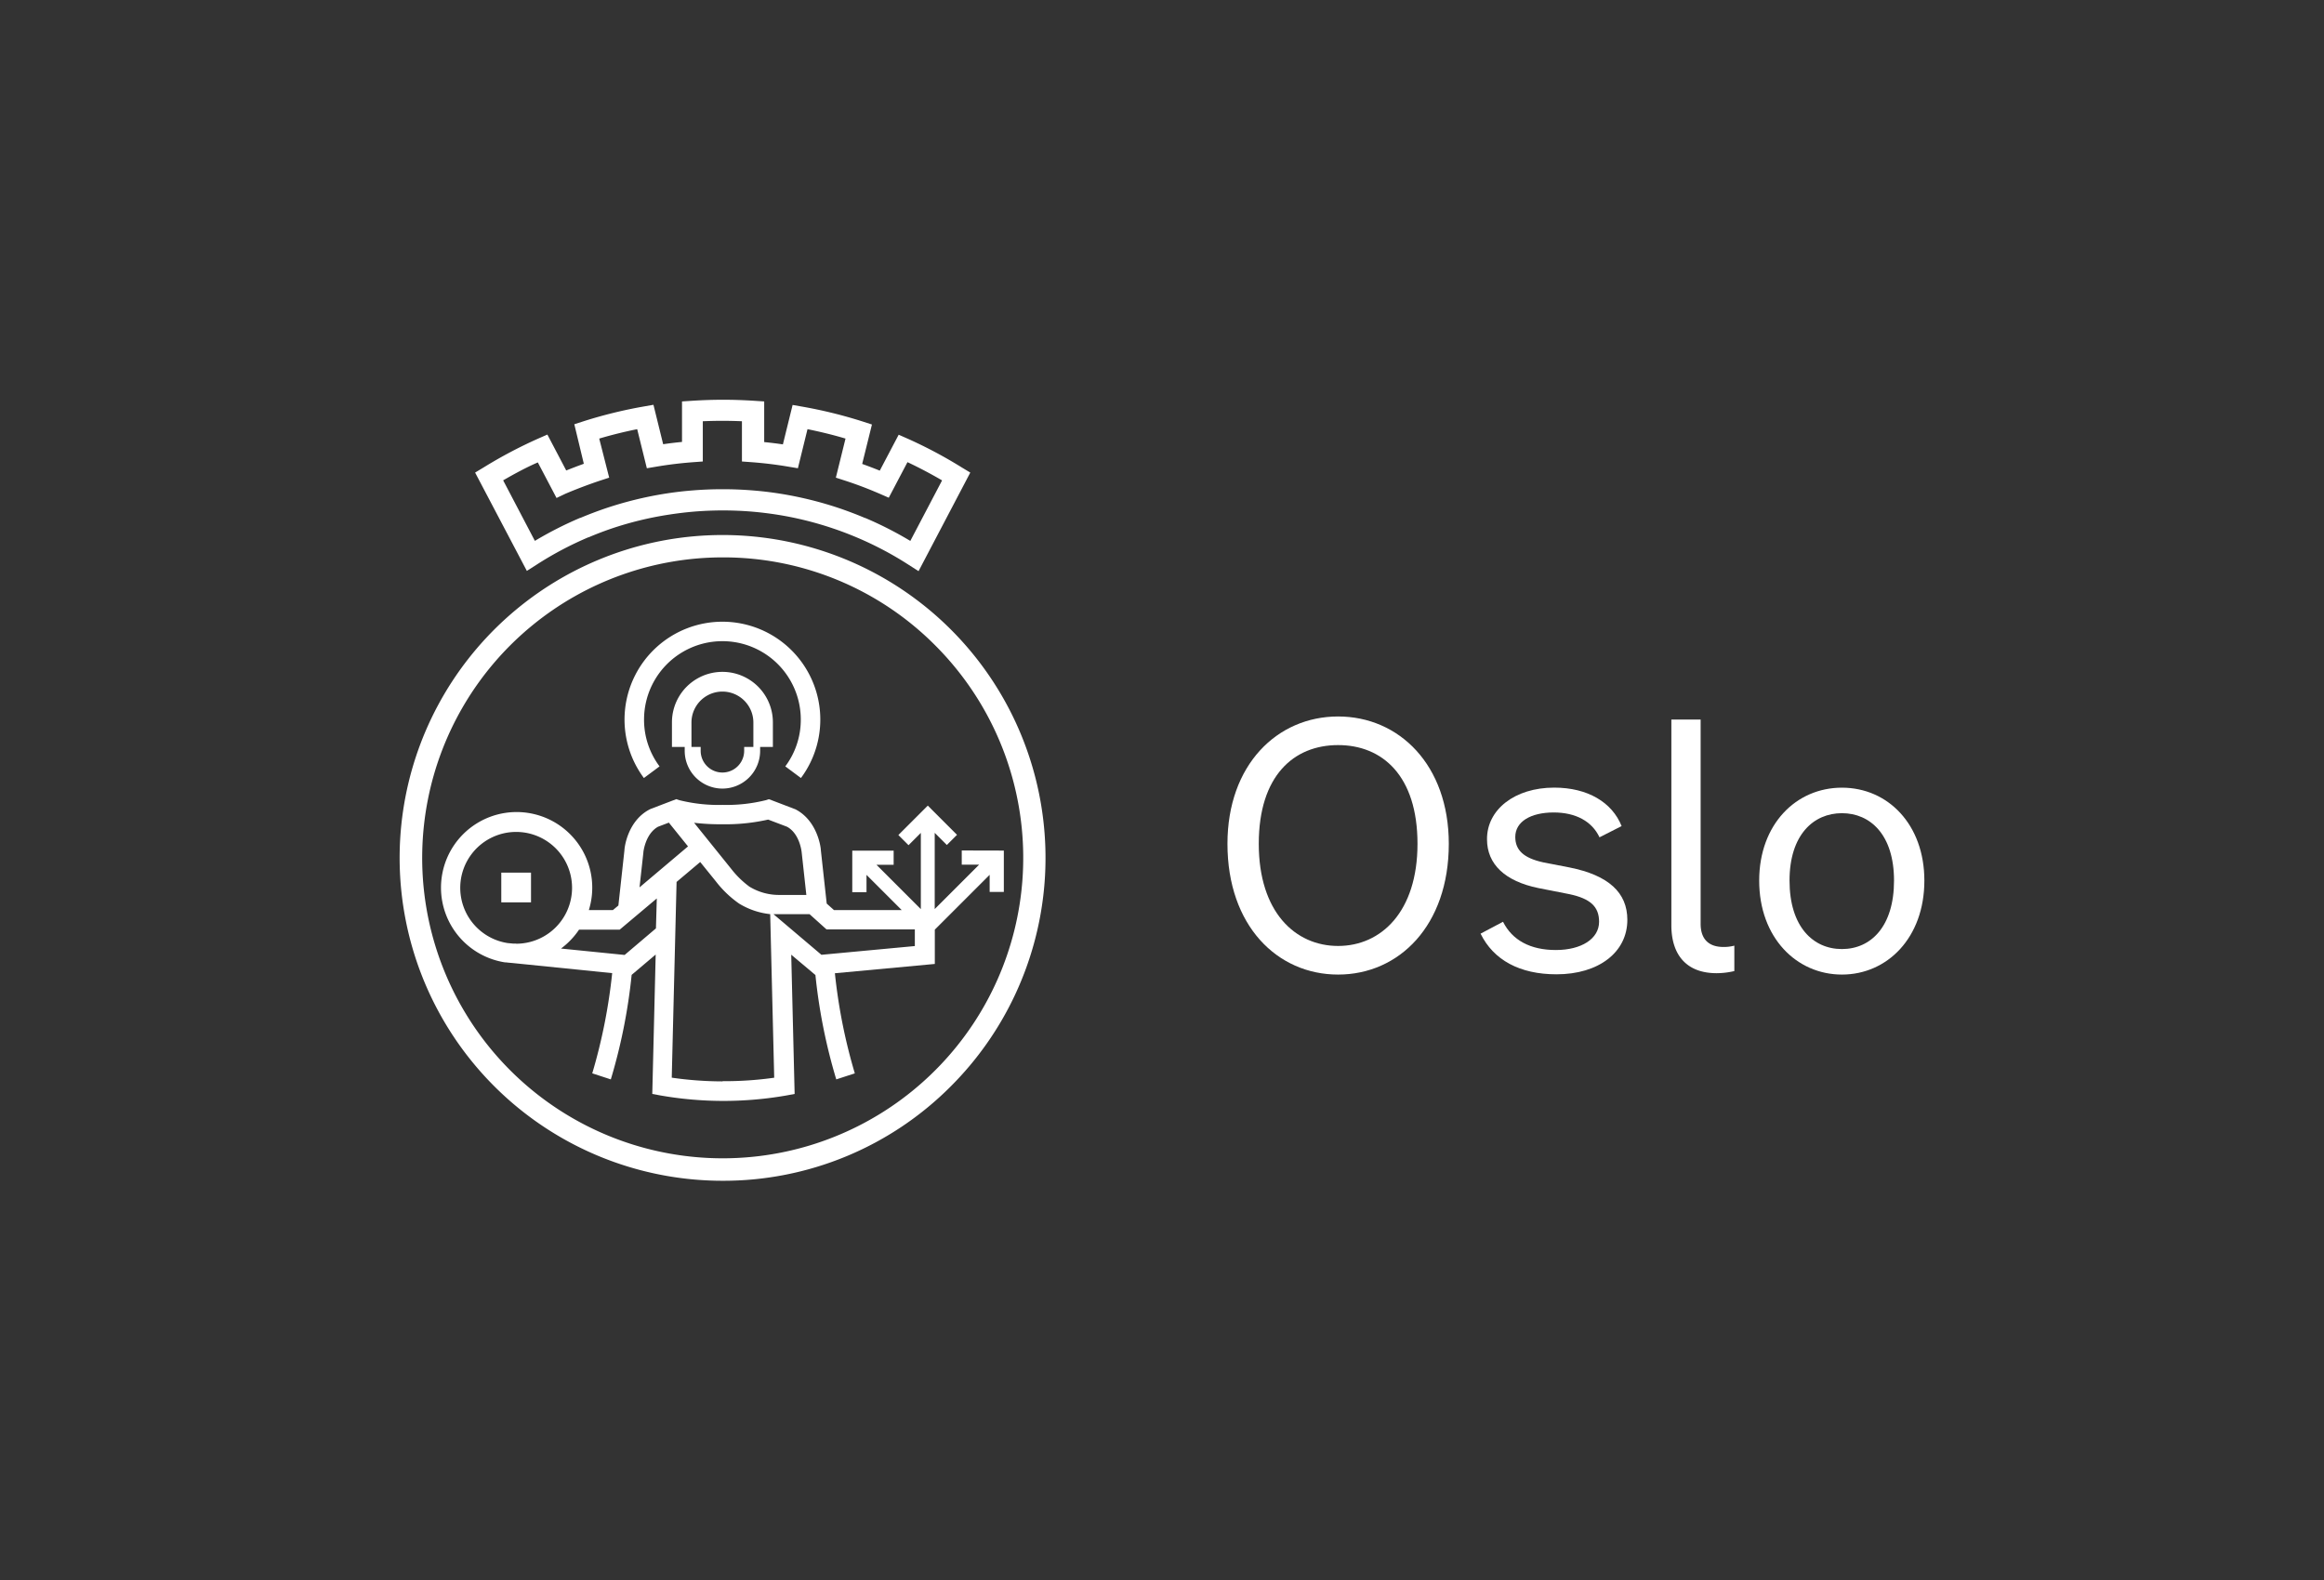
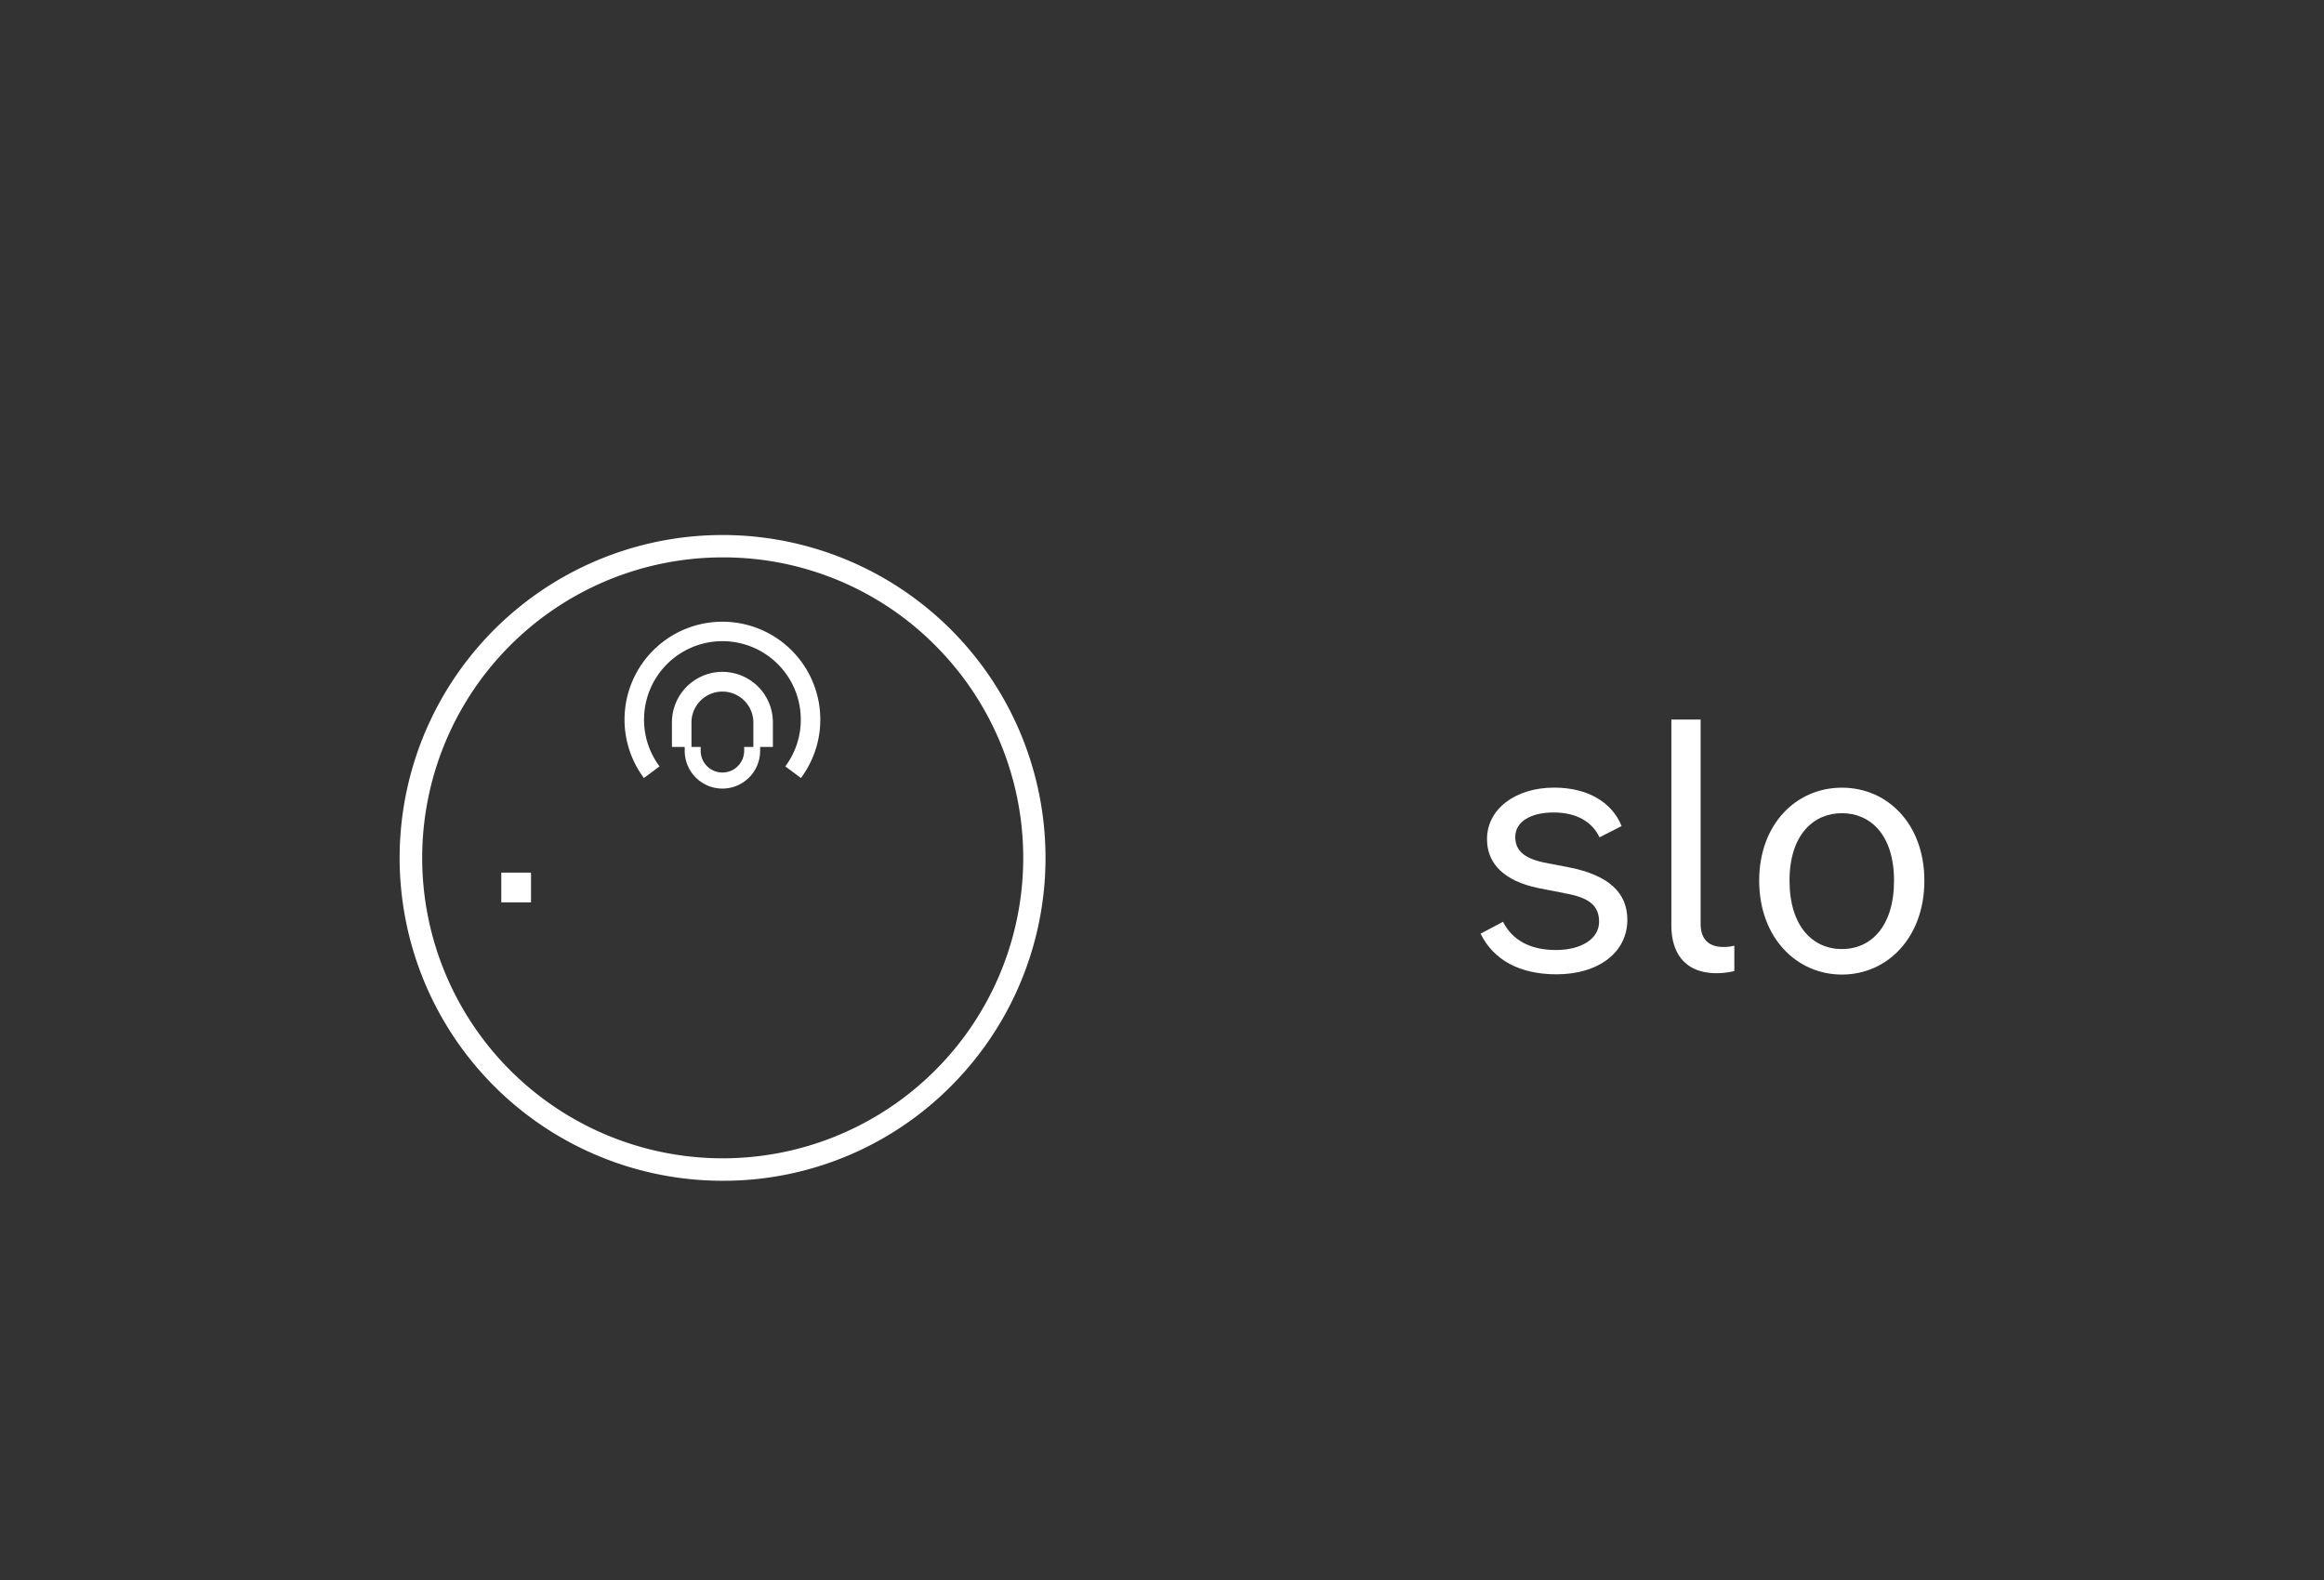
<svg xmlns="http://www.w3.org/2000/svg" id="RGB_Logo_Hvit" data-name="RGB Logo Hvit" viewBox="0 0 457.26 311">
  <rect x="0" y="0" width="457.26" height="311" fill="#333333" stroke="none" />
  <defs>
    <style>.cls-1{fill:#fff;}</style>
  </defs>
  <title>RGB Logo Hvit</title>
-   <path class="cls-1" d="M180.73,112.4l-1.92-1.23a66.64,66.64,0,0,0-10.2-5.39l0,0c-1.49-.63-3-1.21-4.54-1.73a67.27,67.27,0,0,0-11.19-2.77c-1.61-.25-3.25-.45-4.87-.59a69.48,69.48,0,0,0-11.54,0c-1.63.14-3.27.34-4.87.59A67,67,0,0,0,120.37,104c-1.53.52-3.06,1.1-4.53,1.73l-.06,0a67,67,0,0,0-10.19,5.39l-1.93,1.23L93.48,93l1.66-1a90.66,90.66,0,0,1,10.76-5.69l1.8-.79,3.71,7.07c1.14-.46,2.3-.9,3.46-1.32L113,83.49l1.86-.6A90.22,90.22,0,0,1,126.64,80l1.93-.34,1.91,7.76.71-.1c1-.14,2-.25,3-.35V79l2-.13c2-.13,4.08-.2,6.09-.2s4.06.07,6.08.2l2,.13v8c1.22.12,2.45.27,3.68.45l1.91-7.76,1.93.34a90.61,90.61,0,0,1,11.82,2.91l1.86.6-1.92,7.76c1.17.42,2.33.86,3.46,1.32l3.72-7.07,1.79.79A89.13,89.13,0,0,1,189.25,92l1.66,1ZM99,94.53l6.24,11.91a72.06,72.06,0,0,1,8.89-4.52l.07,0c1.55-.66,3.17-1.27,4.79-1.83a72.47,72.47,0,0,1,11.89-2.94c1.71-.27,3.45-.48,5.18-.62a73.57,73.57,0,0,1,12.24,0c1.72.14,3.47.35,5.17.62a72.47,72.47,0,0,1,11.89,2.94c1.62.56,3.24,1.17,4.81,1.84l.06,0a71.23,71.23,0,0,1,8.88,4.52l6.25-11.91c-2.21-1.29-4.49-2.5-6.81-3.59l-3.68,7-1.78-.78-.78-.33c-1.94-.82-3.94-1.57-6-2.24l-1.85-.6,1.9-7.69c-2.46-.73-5-1.35-7.48-1.85l-1.89,7.69-1.92-.32c-2.36-.4-4.77-.69-7.15-.87l-1.94-.14V82.9c-2.58-.11-5.13-.11-7.7,0v7.92l-1.94.14c-1.55.12-3.12.28-4.66.49-.83.11-1.67.24-2.5.38l-1.91.32-1.9-7.69c-2.51.5-5,1.12-7.47,1.85L119.86,94l-1.84.6c-2,.67-4,1.42-6,2.24l-.78.33L109.5,98l-3.68-7C103.51,92,101.23,93.24,99,94.53Z" />
  <path class="cls-1" d="M142.17,232.37a63.54,63.54,0,1,1,44.93-18.61A63.13,63.13,0,0,1,142.17,232.37Zm0-122.68A59.13,59.13,0,1,0,184,127,58.75,58.75,0,0,0,142.17,109.69Z" />
  <path class="cls-1" d="M129.77,150.82a15.28,15.28,0,0,1-3.05-9.22,15.42,15.42,0,0,1,30.84,0,15.28,15.28,0,0,1-3.05,9.22l3.08,2.29a19.26,19.26,0,1,0-30.9,0Z" />
  <path class="cls-1" d="M142.14,155.19a7.43,7.43,0,0,0,7.42-7.43V147h2.51v-4.85a9.93,9.93,0,1,0-19.86,0V147h2.51v.75A7.43,7.43,0,0,0,142.14,155.19Zm-6.09-13a6.09,6.09,0,0,1,12.18,0V147h-1.81v.75a4.28,4.28,0,0,1-8.56,0V147h-1.81Z" />
  <rect class="cls-1" x="98.63" y="171.73" width="5.85" height="5.85" />
-   <path class="cls-1" d="M189.23,167.37v2.79h3.42l-8.74,8.74v-15l2.39,2.39,2-2-5.75-5.75-5.79,5.79,2,2,2.42-2.42v15l-8.72-8.72h3.37v-2.79h-8.14v8.19h2.8v-3.42l6.93,6.93H164.09l-1.43-1.28-1.15-10.48c0-.53-.65-5.82-5-8.07l-4.6-1.76-.63-.23-.63.2a32.07,32.07,0,0,1-8.48.92,31.84,31.84,0,0,1-8.47-.92l-.64-.21-5,1.91-.2.09c-4.38,2.25-5,7.54-5,8.07l-1.19,10.86-1.08.9h-4.73a14.88,14.88,0,1,0-16.5,10.29h0l.19,0c.4.05.8.09,1.21.12l19.69,2a109,109,0,0,1-3.92,19.72h0l1.82.59,1.83.6a110.05,110.05,0,0,0,4.1-20.57l4.73-4-.67,27.43,1.61.3a72.06,72.06,0,0,0,24.8,0l1.6-.3-.67-27.4,4.76,4a109.82,109.82,0,0,0,4.1,20.54l3.65-1.19a108.27,108.27,0,0,1-3.92-19.7l19.66-1.83v-6.75l10.79-10.79v3.37h2.79v-8.14Zm-47.09-5.16a38,38,0,0,0,9-.92l3.71,1.41c2.52,1.37,2.87,4.93,2.88,5l.92,8.42h-5.26a11.18,11.18,0,0,1-5.92-1.62,18,18,0,0,1-3.55-3.45l-7.35-9.13A44.4,44.4,0,0,0,142.14,162.21ZM101.56,185.7l-.55,0-1.14-.11a11,11,0,1,1,1.69.13Zm27.5-3-6.16,5.23-12.52-1.26a15,15,0,0,0,3.55-3.72h8l7.3-6.14Zm-3.23-8.07.76-6.88v-.05s.36-3.59,2.88-5l2.13-.81,3.77,4.68Zm16.34,38.18a70.44,70.44,0,0,1-10-.73l.22-9h0l.73-29.52,4.65-3.92,3.09,3.82a20.8,20.8,0,0,0,4.56,4.36,14.76,14.76,0,0,0,6.12,2.08l.79,32.19A69.79,69.79,0,0,1,142.17,212.77ZM180,186.18l-18.38,1.72-9.44-8c.38,0,.77,0,1.17,0h5.93l3.34,3H180Z" />
-   <path class="cls-1" d="M241.51,166.06c0-15.54,9.78-25.06,21.77-25.06s21.78,9.52,21.78,25.06c0,16.08-9.78,25.73-21.78,25.73S241.51,182.14,241.51,166.06Zm37.39,0c0-13.4-6.91-19.43-15.62-19.43s-15.61,6-15.61,19.43,7.17,20.1,15.61,20.1S278.9,179.46,278.9,166.06Z" />
  <path class="cls-1" d="M305.8,155c6.56,0,11.39,2.88,13.26,7.57l-4.35,2.21c-1.47-3.15-4.69-4.89-9-4.89-4.55,0-7.57,1.81-7.57,4.82,0,2.62,1.68,4.16,5.5,5l5.16,1c7.7,1.54,11.39,4.95,11.39,10.31,0,6.37-5.63,10.72-13.94,10.72-7.24,0-12.39-2.81-14.94-8l4.42-2.34c1.81,3.62,5.36,5.56,10.39,5.56s8.51-2.21,8.51-5.56c0-3-1.75-4.56-5.83-5.43l-6.1-1.2c-6.57-1.34-10.12-4.69-10.12-9.59C292.53,159.36,298,155,305.8,155Z" />
  <path class="cls-1" d="M337.76,191.52c-6,0-8.91-3.68-8.91-9.44V141.61h5.76v40.2c0,3.08,1.67,4.55,4.49,4.55a8.18,8.18,0,0,0,2.14-.26v5A15.41,15.41,0,0,1,337.76,191.52Z" />
  <path class="cls-1" d="M346.13,173.3c0-11.06,7.24-18.29,16.28-18.29s16.22,7.23,16.22,18.29c0,11.25-7.31,18.49-16.22,18.49S346.13,184.55,346.13,173.3Zm26.53,0c0-9.05-4.69-13.27-10.25-13.27s-10.31,4.22-10.31,13.27,4.62,13.47,10.31,13.47S372.66,182.34,372.66,173.3Z" />
</svg>